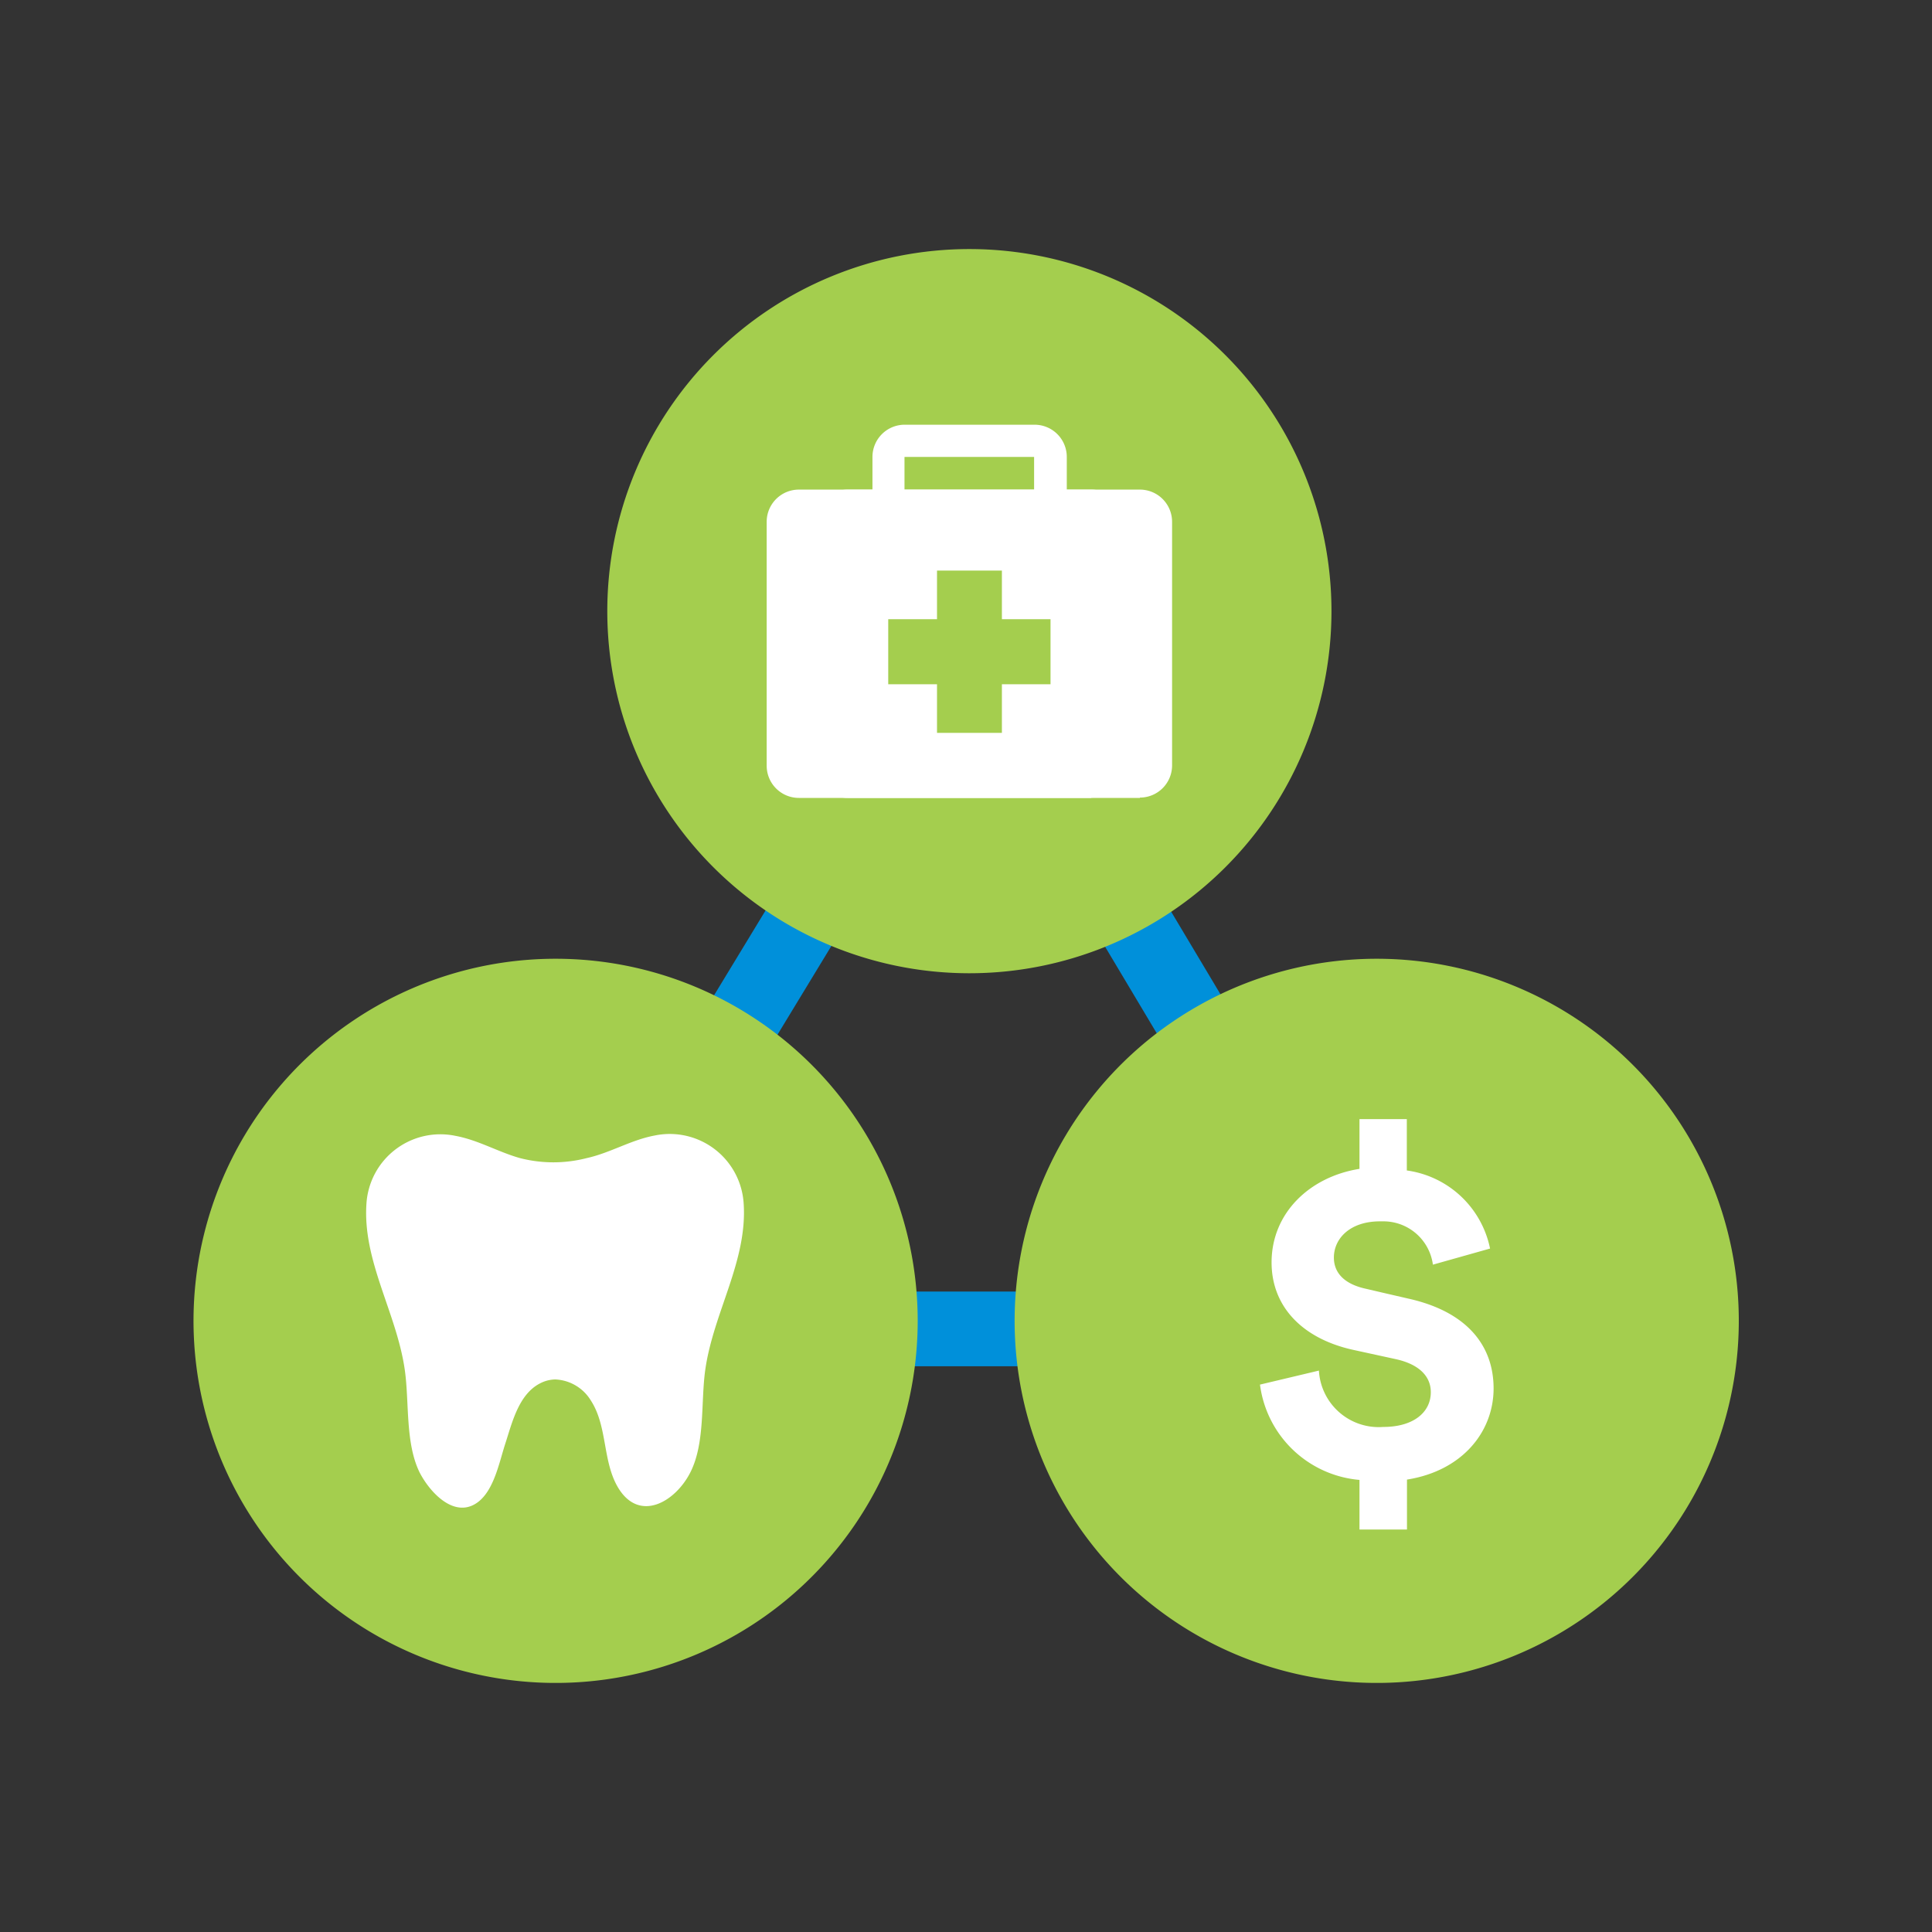
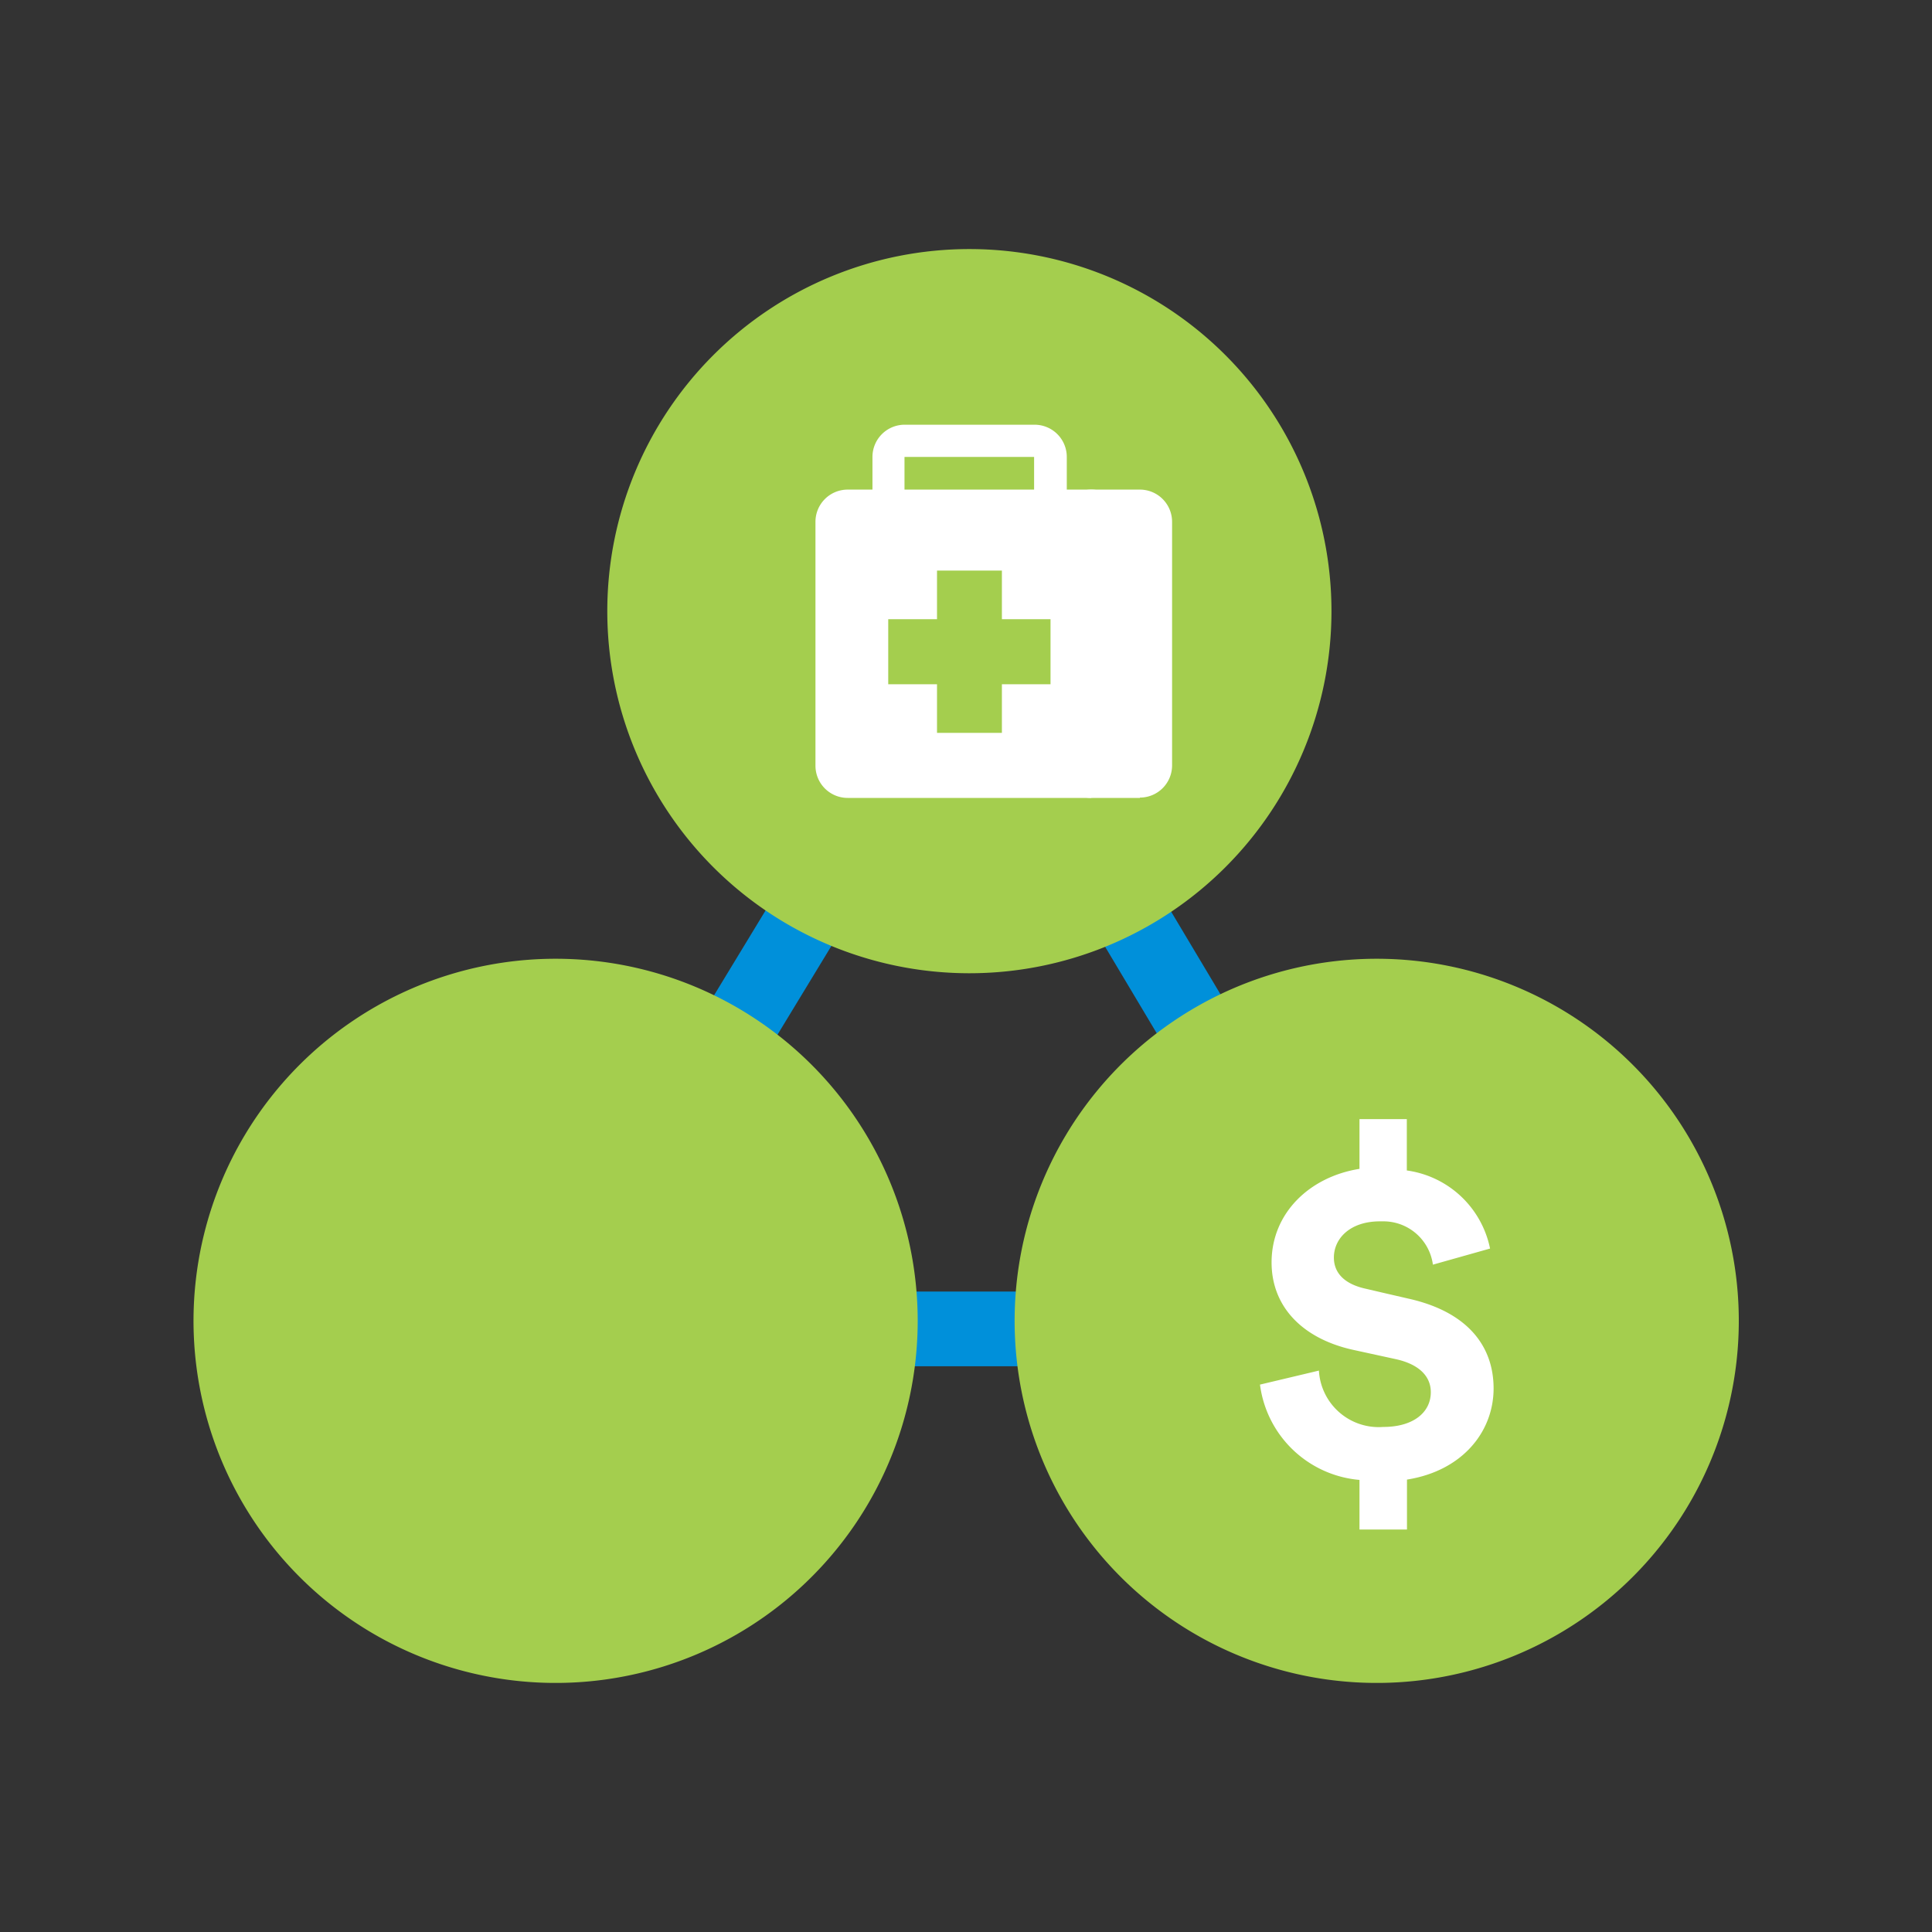
<svg xmlns="http://www.w3.org/2000/svg" id="Icon" width="120" height="120" viewBox="0 0 120 120">
  <rect x="0" y="0" width="120" height="120" fill="#333333" stroke="none" />
  <defs>
    <style>.cls-1{fill:#0090da;}.cls-2{fill:#a4ce4e;}.cls-3,.cls-4{fill:#fff;}.cls-4{opacity:0;}</style>
  </defs>
  <title>hr_Mybenefits_≤120p_HVR</title>
  <g id="Layer_4" data-name="Layer 4">
    <path class="cls-1" d="M89.6,84.86H30.36L60.23,35.67Zm-51-4.64H81.42L60.2,44.66Z" />
    <path class="cls-2" d="M57,82A22.49,22.49,0,1,1,34.49,59.55,22.49,22.49,0,0,1,57,82" />
    <path class="cls-2" d="M108,82A22.49,22.49,0,1,1,85.51,59.55,22.49,22.49,0,0,1,108,82" />
    <path class="cls-2" d="M82.7,38A22.49,22.49,0,1,1,60.21,15.47,22.49,22.49,0,0,1,82.7,38" />
    <path class="cls-3" d="M56.18,28.38v6.05a1,1,0,0,0,1,1h6.05a1,1,0,0,0,1-1V28.38Zm7.06,9.08H57.19a3,3,0,0,1-3-3V28.38a2,2,0,0,1,2-2h8.07a2,2,0,0,1,2,2v6.05a3,3,0,0,1-3,3" />
    <path class="cls-3" d="M70.8,49.56H52.65a2,2,0,0,1-2-2V32.41a2,2,0,0,1,2-2H70.8a2,2,0,0,1,2,2V47.54a2,2,0,0,1-2,2" />
-     <path class="cls-3" d="M67.78,49.56H49.62a2,2,0,0,1-2-2V32.41a2,2,0,0,1,2-2H67.78a2,2,0,0,1,2,2V47.54a2,2,0,0,1-2,2" />
+     <path class="cls-3" d="M67.78,49.56a2,2,0,0,1-2-2V32.41a2,2,0,0,1,2-2H67.78a2,2,0,0,1,2,2V47.54a2,2,0,0,1-2,2" />
    <polygon class="cls-2" points="65.25 38.46 62.23 38.46 62.23 35.44 58.2 35.44 58.2 38.46 55.17 38.46 55.17 42.5 58.2 42.5 58.2 45.52 62.23 45.52 62.23 42.5 65.25 42.5 65.25 38.46" />
-     <path class="cls-3" d="M34.49,85.68a2.12,2.12,0,0,0-.92.23c-1.34.67-1.75,2.41-2.17,3.71-.38,1.15-.69,2.88-1.69,3.66-1.44,1.11-3-.56-3.65-1.83-.9-1.84-.63-4.37-.92-6.38-.51-3.54-2.62-6.73-2.38-10.3a4.6,4.6,0,0,1,5.53-4.22c1.41.26,2.65,1,4,1.38a8.33,8.33,0,0,0,4.16,0c1.45-.32,2.75-1.13,4.21-1.4a4.6,4.6,0,0,1,5.53,4.22c.24,3.57-1.87,6.76-2.38,10.3-.29,2,0,4.54-.92,6.38s-3.15,3.16-4.48,1c-1-1.64-.66-3.82-1.71-5.44A2.72,2.72,0,0,0,34.49,85.68Z" />
    <path class="cls-3" d="M87.48,80.66l-1.56-.36-1.07-.25c-1.36-.29-2-1-2-1.94,0-1.18,1-2.25,2.86-2.25l.2,0A3.1,3.1,0,0,1,89,78.55l3.55-1a6.13,6.13,0,0,0-5.17-4.85V69.51H84.44V72.6c-3.09.49-5.46,2.74-5.46,5.81,0,2.77,1.94,4.74,5.06,5.43l1.88.41.78.17c1.45.32,2.17,1.07,2.17,2.05,0,1.26-1.09,2.16-2.95,2.16h0a3.72,3.72,0,0,1-4-3.5L78.26,86a6.82,6.82,0,0,0,6.18,5.92V95h2.95V91.9c3.47-.55,5.38-3,5.38-5.66S91.12,81.47,87.48,80.66Z" />
  </g>
  <rect class="cls-4" width="120" height="120" />
</svg>